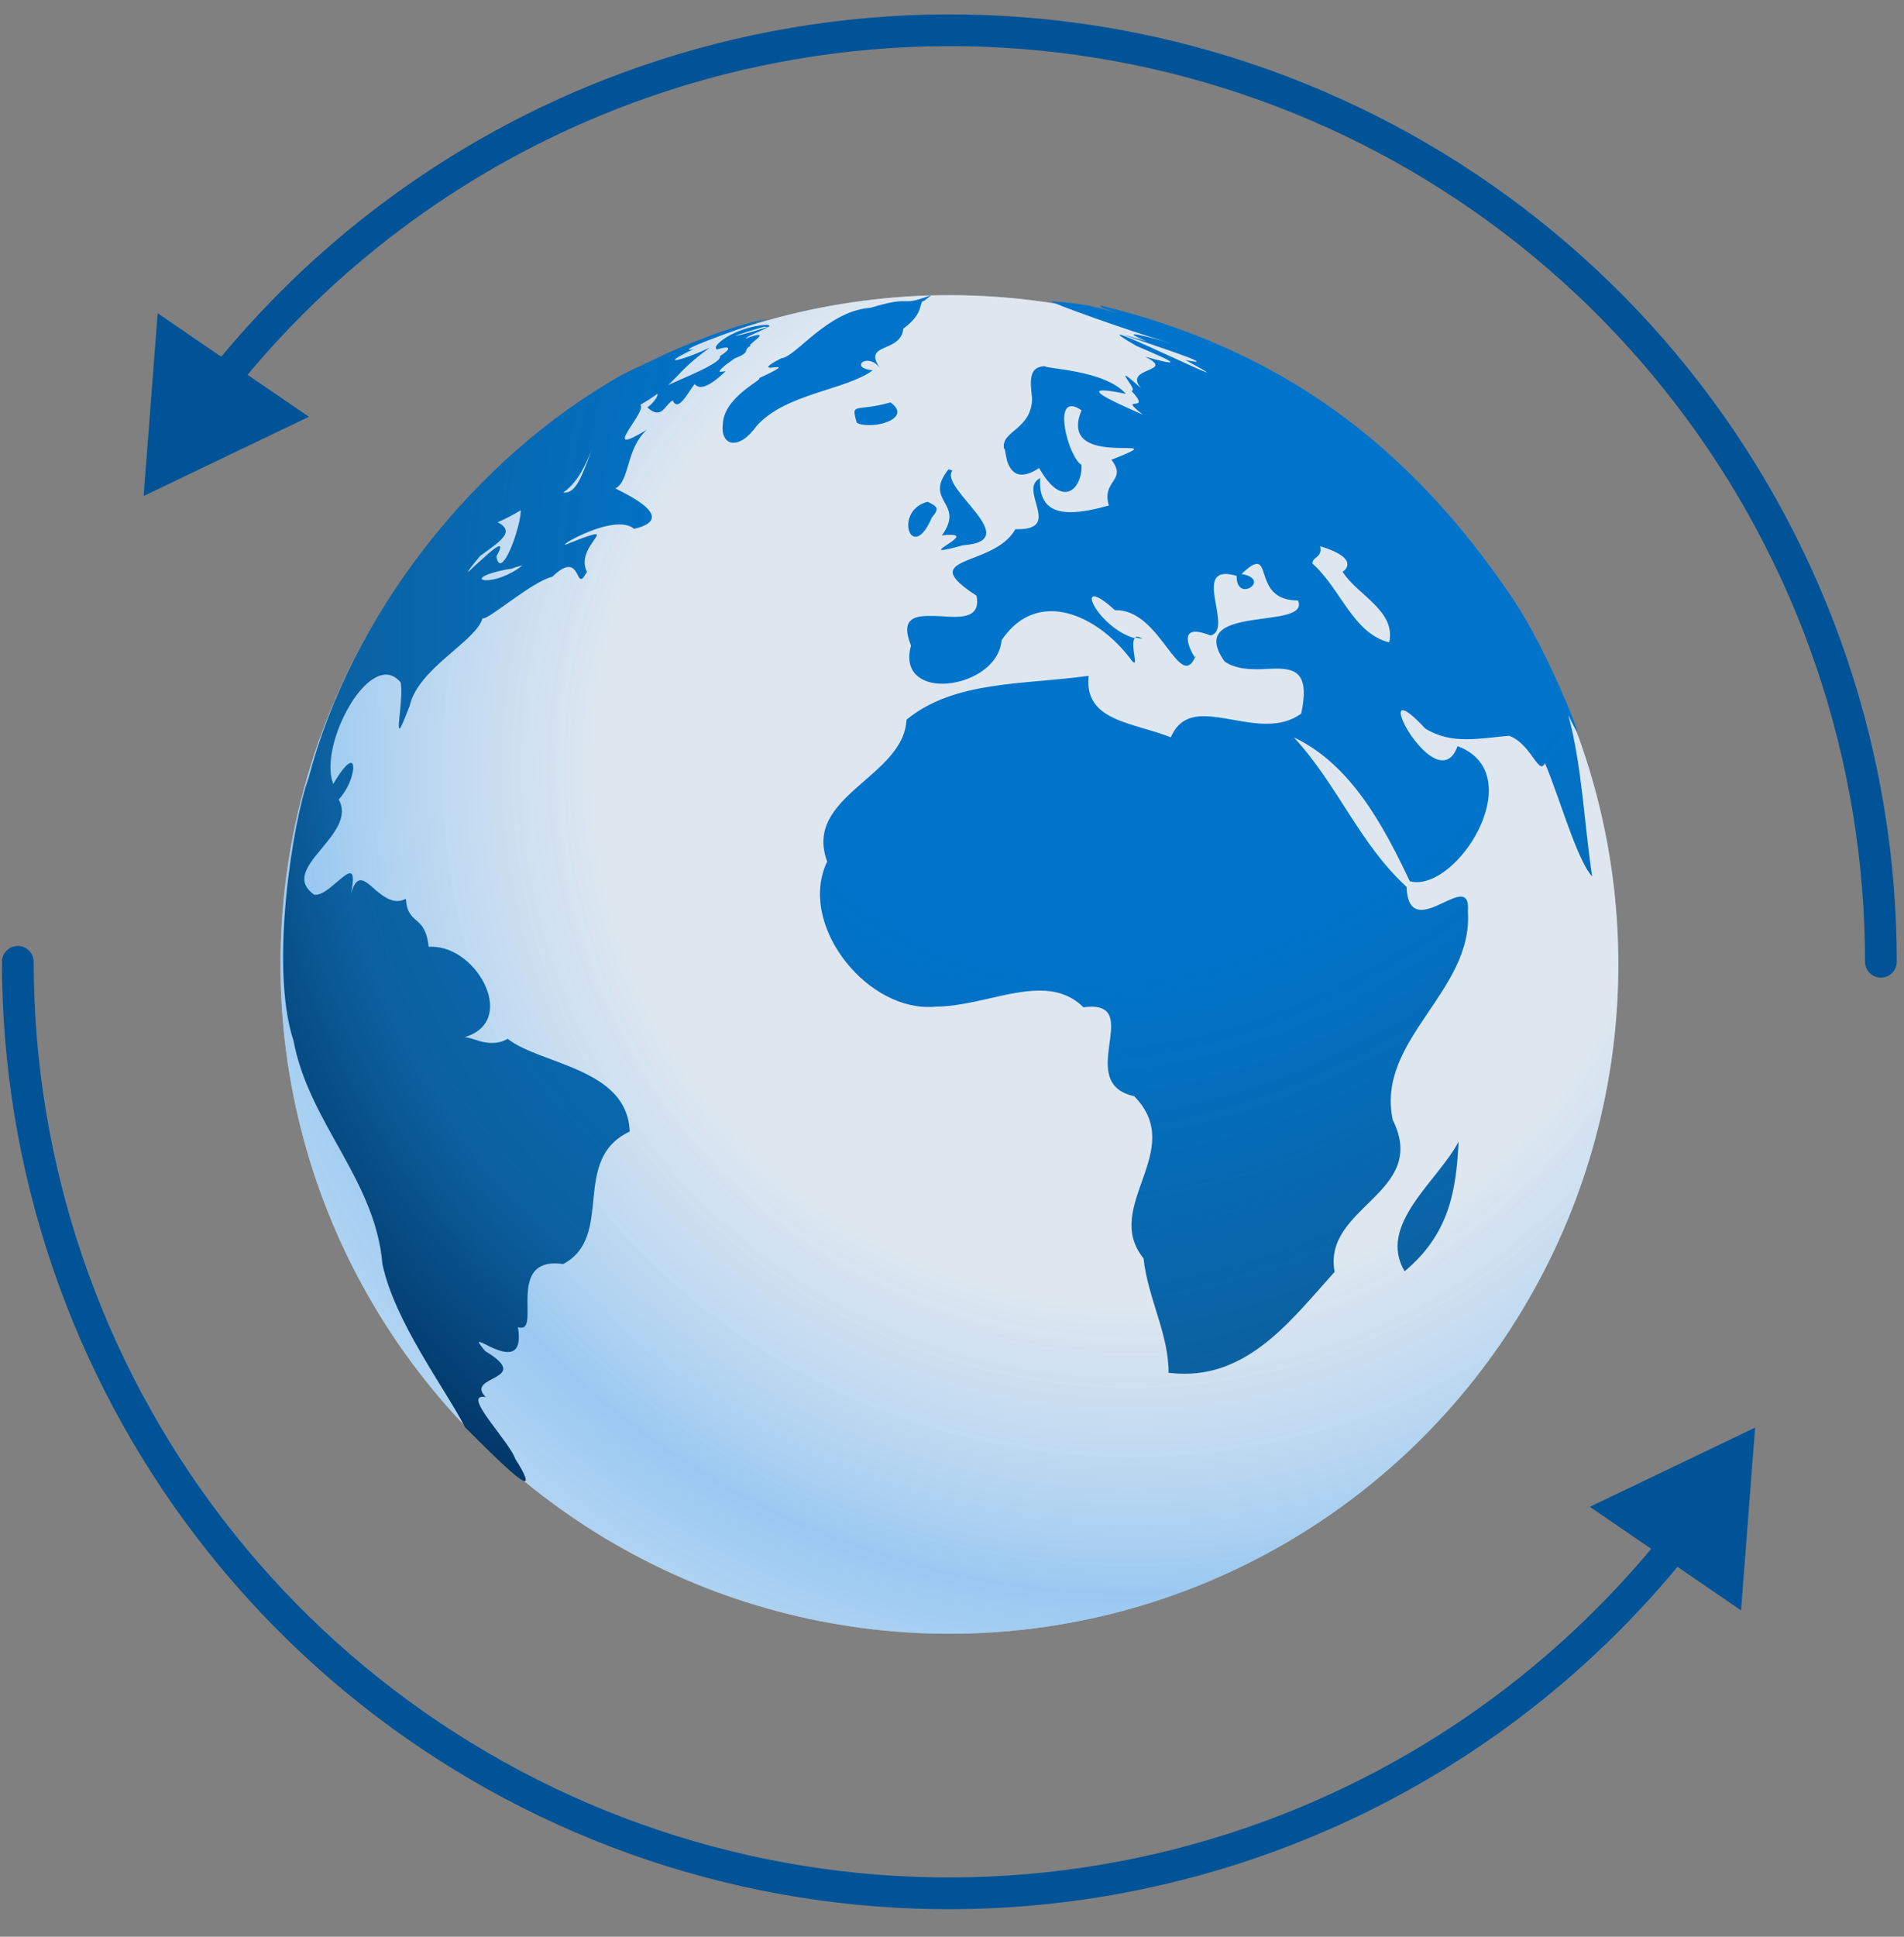
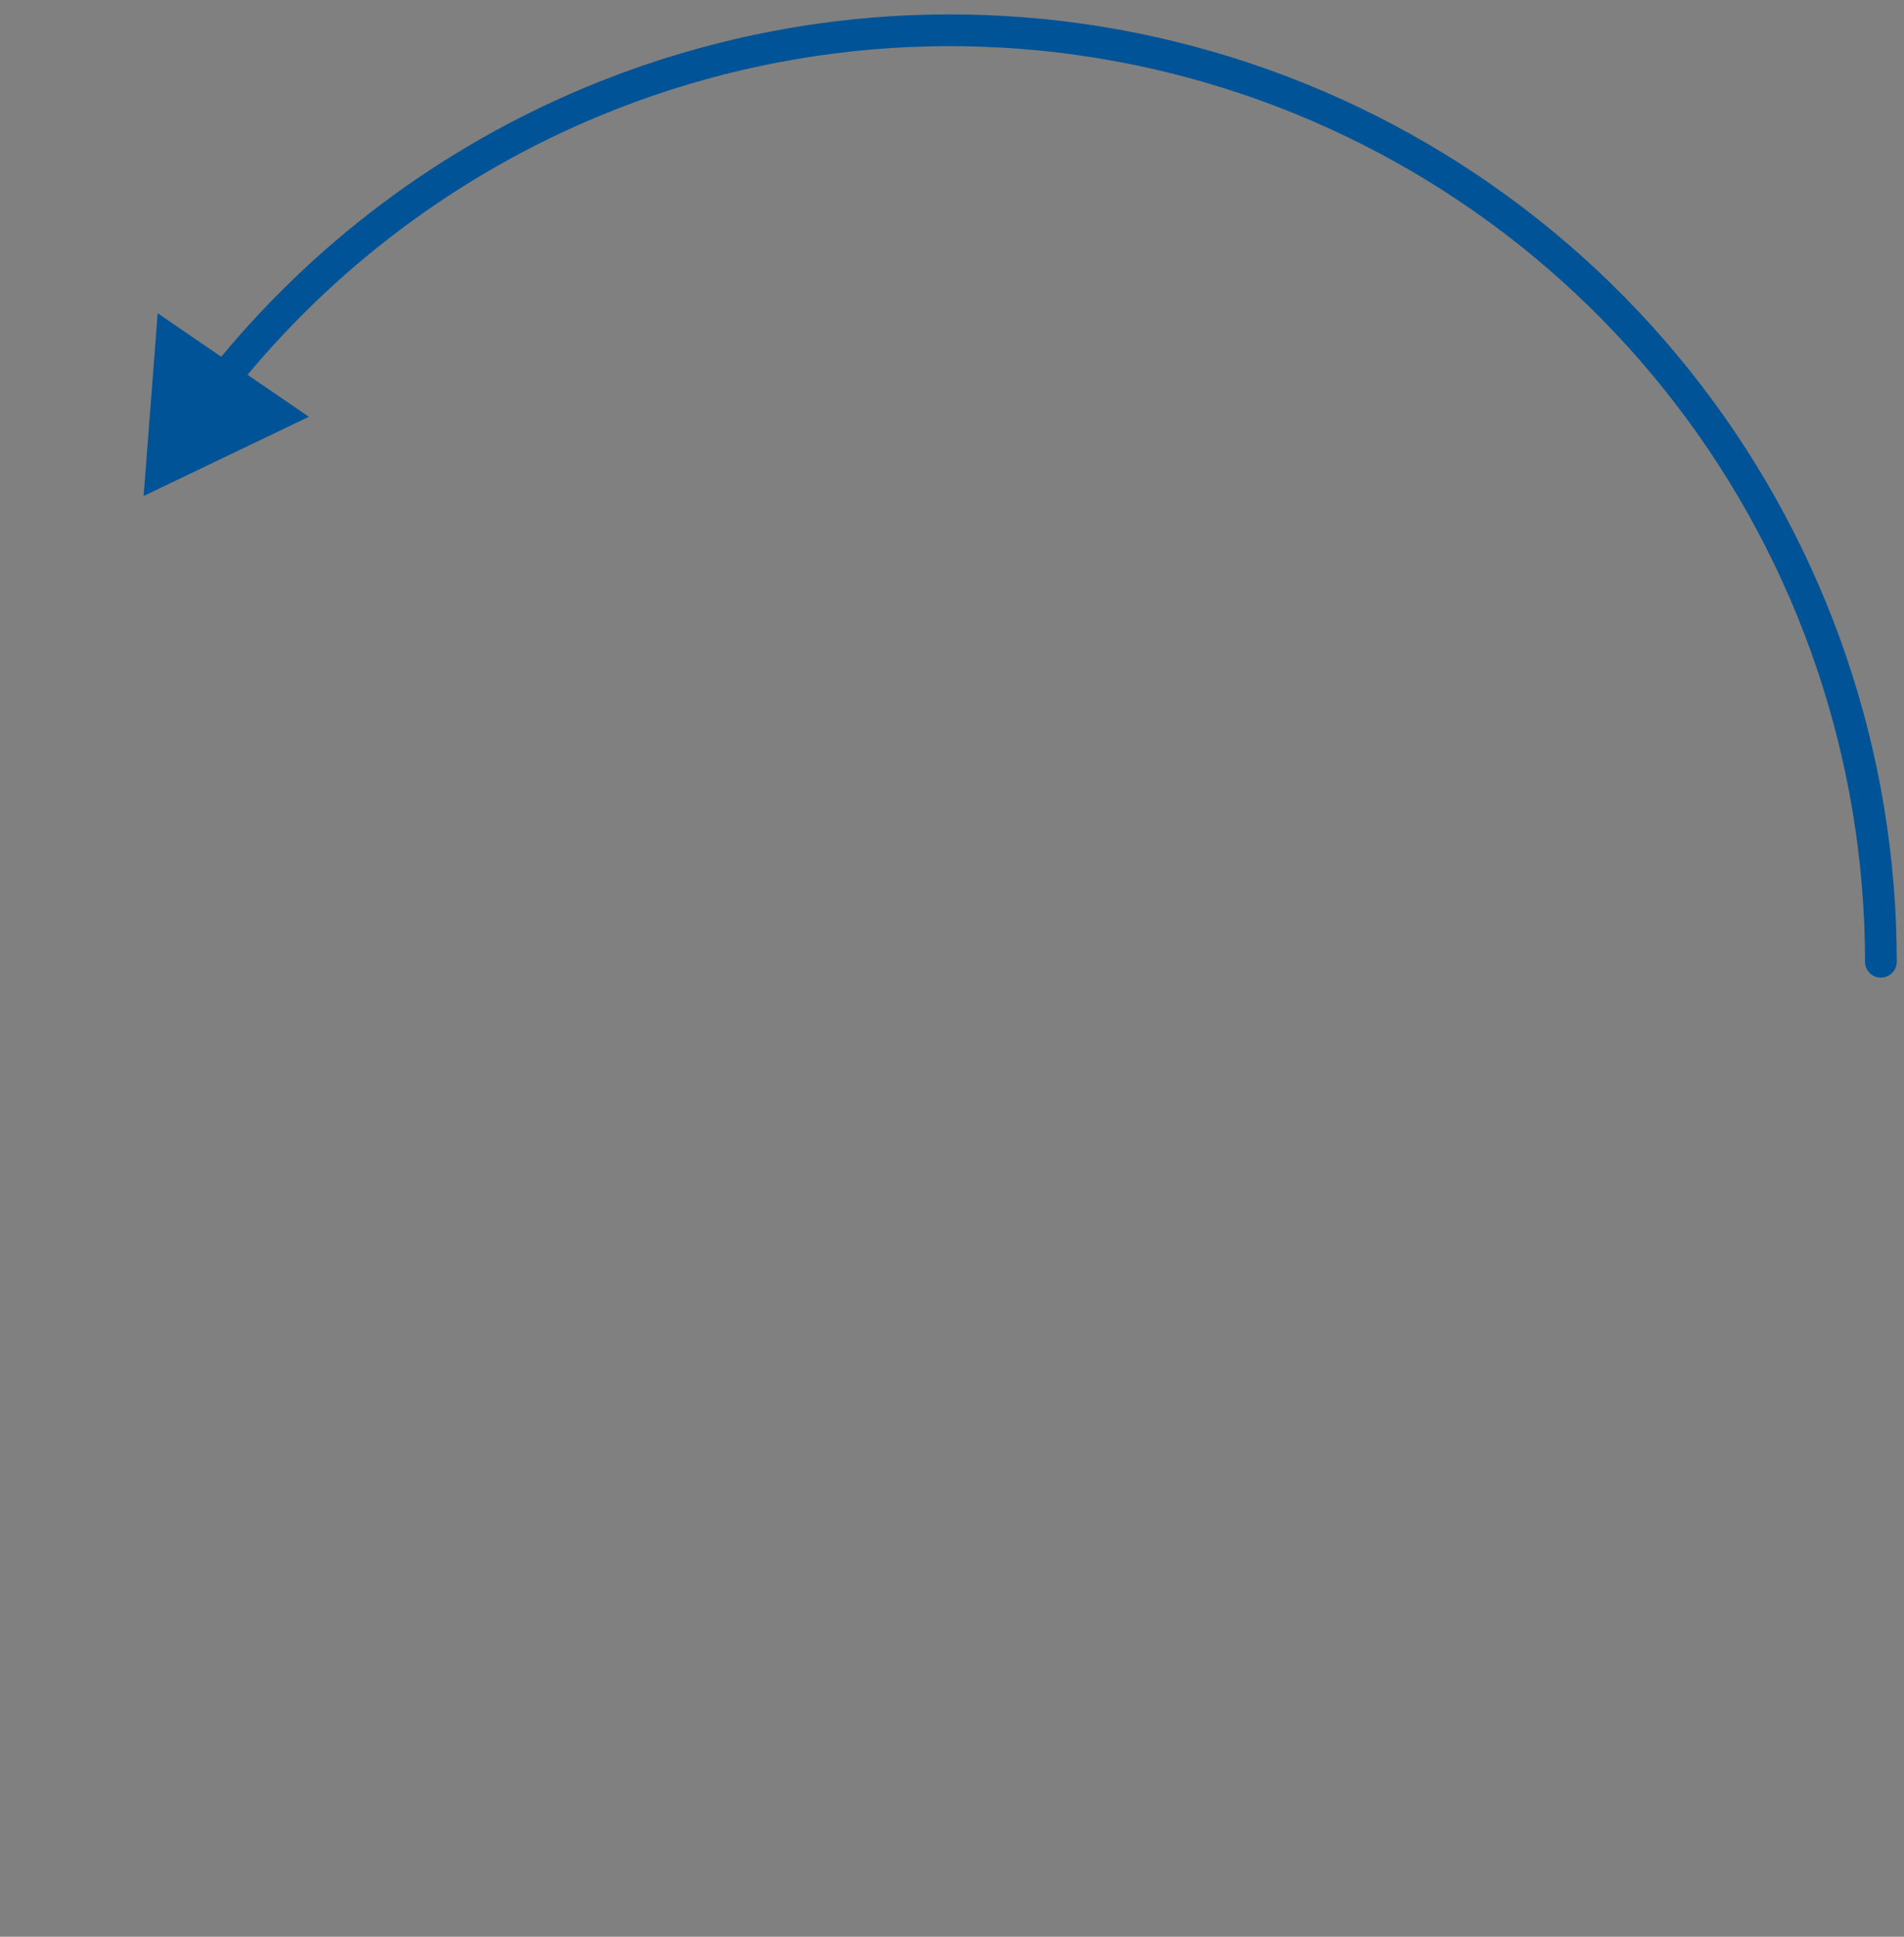
<svg xmlns="http://www.w3.org/2000/svg" width="60" height="61" viewBox="0 0 60 61" fill="none">
  <rect x="0" y="0" width="60" height="61" fill="#808080" stroke="none" />
-   <circle cx="29.918" cy="30.377" r="21.08" fill="#C7D6E5" />
-   <circle cx="29.918" cy="30.377" r="21.08" fill="url(#paint0_radial_1720_8425)" fill-opacity="0.6" />
-   <path d="M27.332 11.363C27.453 11.363 27.605 11.423 27.737 11.601C27.15 10.777 28.395 11.134 28.466 10.35C29.174 9.833 28.921 9.496 29.123 9.476L29.346 9.297C28.911 9.456 28.759 9.486 28.638 9.486H28.435C28.283 9.486 28.03 9.515 27.433 9.694C26.067 9.794 25.085 11.244 24.62 11.284C24.144 11.532 24.165 11.582 24.276 11.582C24.306 11.582 24.347 11.572 24.387 11.572C24.428 11.572 24.458 11.562 24.488 11.562C24.6 11.562 24.569 11.611 23.922 11.909C24.073 11.949 22.788 12.505 22.778 13.379C22.738 13.717 22.879 13.946 23.112 13.946C23.314 13.946 23.567 13.797 23.841 13.419C24.751 12.386 26.674 12.287 27.504 11.661C26.988 11.621 27.089 11.363 27.332 11.363ZM22.707 11.711C22.616 11.711 22.738 11.601 22.869 11.492C23.011 11.383 23.173 11.274 23.173 11.274L23.163 11.284C23.709 11.075 23.375 11.025 23.669 10.886H23.648C23.588 10.886 23.699 10.807 23.8 10.717C23.901 10.638 23.992 10.549 23.901 10.549C23.851 10.549 23.719 10.578 23.497 10.668C23.567 10.568 23.841 10.499 24.225 10.29C23.669 10.469 23.233 10.578 23.183 10.578C23.142 10.578 23.375 10.499 24.073 10.29C24.104 10.29 24.134 10.3 24.154 10.3C24.225 10.3 24.256 10.28 24.245 10.26C24.235 10.241 24.195 10.231 24.124 10.231C23.122 10.31 22.373 10.926 22.596 11.005C22.727 10.966 22.819 10.946 22.879 10.946C23.011 10.946 22.95 11.055 22.687 11.214C22.808 11.492 20.663 12.207 20.42 12.466C20.541 12.396 20.622 12.376 20.663 12.376C20.825 12.376 20.612 12.684 20.4 12.833C20.531 12.952 20.633 12.992 20.713 12.992C20.926 12.992 21.017 12.704 21.199 12.615C21.24 12.694 21.28 12.734 21.331 12.734C21.503 12.734 21.715 12.317 21.887 12.098C21.938 12.148 21.999 12.187 22.08 12.187C22.242 12.187 22.485 12.058 22.869 11.691C22.788 11.701 22.727 11.711 22.707 11.711ZM20.38 13.538C20.015 13.757 19.823 13.846 19.742 13.846C19.59 13.846 19.793 13.568 19.975 13.28C20.157 13.002 20.319 12.724 20.086 12.724C19.975 12.724 19.772 12.783 19.448 12.942C18.568 13.518 18.466 15.515 17.808 15.515H17.748C18.81 14.75 18.497 13.25 19.984 12.863C21.452 12.038 21.068 11.889 22.373 10.946C21.989 11.134 21.422 11.343 21.29 11.343C21.209 11.343 21.331 11.244 21.857 10.995C21.806 11.005 21.766 11.015 21.736 11.015C21.381 11.015 24.063 10.072 24.195 10.052C23.092 10.201 21.068 11.105 21.068 11.105L19.663 11.772C14.886 14.434 11.028 19.468 9.725 24.512C9.247 25.78 8.48 30.446 9.247 32.769C9.733 35.372 11.828 37.15 12.051 39.812C12.435 41.639 14.065 43.788 14.652 44.95C15.097 45.387 16.321 46.648 16.534 46.648C16.615 46.648 16.564 46.46 16.24 45.953C16.038 45.387 14.641 43.994 15.208 43.994C15.239 43.994 15.269 43.994 15.309 44.004C14.611 43.308 16.858 43.497 15.289 42.553C15.107 42.335 15.066 42.265 15.107 42.265C15.158 42.265 15.299 42.345 15.461 42.424C15.633 42.504 15.836 42.583 15.998 42.583C16.25 42.583 16.422 42.414 16.321 41.798C16.362 41.818 16.402 41.818 16.433 41.818C16.696 41.818 16.605 41.312 16.625 40.805C16.645 40.298 16.777 39.792 17.485 39.792C17.566 39.792 17.657 39.802 17.748 39.812C19.388 38.938 17.961 36.524 19.843 35.64C19.772 33.633 17.03 33.534 15.998 32.719C15.825 32.819 15.664 32.849 15.502 32.849C15.319 32.849 15.158 32.809 15.016 32.759C14.874 32.719 14.743 32.67 14.652 32.67C14.631 32.67 14.611 32.67 14.591 32.68C16.352 32.223 15.066 29.819 13.609 29.819H13.508C13.397 28.776 12.85 29.173 12.789 28.309C12.698 28.359 12.607 28.379 12.516 28.379C12.273 28.379 12.051 28.21 11.858 28.051C11.666 27.882 11.504 27.723 11.363 27.723C11.251 27.723 11.15 27.832 11.059 28.15C11.16 27.663 11.13 27.505 11.028 27.505C10.927 27.505 10.745 27.673 10.543 27.842C10.35 28.011 10.128 28.18 9.956 28.18H9.905C8.721 27.355 11.301 26.302 10.674 25.18C11.079 24.753 11.24 24.028 11.058 24.028C10.967 24.028 10.785 24.207 10.502 24.693C10.097 23.68 11.169 21.386 12.08 21.256C12.111 21.256 12.131 21.247 12.161 21.247C12.323 21.247 12.485 21.326 12.627 21.495C12.708 21.962 12.505 22.945 12.586 22.945C12.627 22.945 12.708 22.747 12.91 22.23C13.173 21.048 15.015 20.194 15.207 19.468C15.218 19.478 15.218 19.478 15.228 19.478C15.44 19.478 16.806 18.296 17.404 18.167C17.636 17.939 17.798 17.859 17.92 17.859C18.051 17.859 18.122 17.959 18.173 18.048C18.223 18.147 18.264 18.237 18.314 18.237C18.355 18.237 18.405 18.177 18.497 18.008C18.183 17.402 18.992 16.826 18.77 16.826C18.689 16.826 18.446 16.906 17.95 17.104C17.869 17.144 17.829 17.154 17.808 17.154C17.748 17.154 17.991 16.995 18.345 16.836C18.699 16.677 19.144 16.518 19.519 16.518C19.701 16.518 19.863 16.558 19.984 16.657C21.553 16.29 19.307 15.376 19.388 15.376H19.408C19.853 15.118 19.722 14.144 20.38 13.538ZM14.752 18.008C14.732 18.008 14.823 17.879 15.127 17.512C15.754 17.055 16.26 16.747 15.683 16.449C15.936 16.34 16.179 16.21 16.412 16.071C16.402 16.558 15.987 17.74 15.764 17.74C15.713 17.74 15.663 17.671 15.643 17.522C15.774 17.293 15.784 17.204 15.734 17.204C15.653 17.204 15.42 17.402 15.197 17.611C14.975 17.8 14.772 18.008 14.752 18.008ZM15.329 18.276C15.056 18.276 15.106 18.108 15.946 17.939C16.311 17.889 16.027 17.909 16.462 17.81C16.037 18.147 15.562 18.276 15.329 18.276ZM29.68 16.866C29.801 16.846 29.892 16.846 29.963 16.846C30.257 16.846 30.125 16.965 29.953 17.084C29.781 17.204 29.569 17.323 29.69 17.323C29.761 17.323 29.953 17.283 30.348 17.174C32.342 17.035 29.569 15.376 30.014 14.82L29.892 14.78C29.073 15.803 30.439 15.823 29.68 16.866ZM28.85 16.906C28.992 16.906 29.174 16.747 29.366 16.3C29.629 15.992 29.518 15.952 29.235 15.803C28.455 16.002 28.526 16.906 28.85 16.906ZM35.833 20.055C35.803 20.055 35.782 20.064 35.762 20.074C35.843 20.094 35.924 20.114 36.005 20.114C35.924 20.074 35.873 20.055 35.833 20.055ZM49.424 22.528C49.596 22.895 49.688 23.044 49.698 23.044C49.769 23.044 48.686 20.369 47.709 18.912C44.31 13.841 40.185 10.976 34.74 9.635H34.73C34.588 9.635 34.75 9.704 34.943 9.774C35.135 9.843 35.367 9.913 35.367 9.913C35.367 9.913 35.216 9.863 34.75 9.734C34.234 9.585 33.667 9.525 33.131 9.486C33.04 9.515 35.388 10.36 36.936 10.827C36.42 10.668 35.884 10.529 35.752 10.529C35.661 10.529 35.752 10.588 36.127 10.747C35.671 10.618 35.479 10.558 35.459 10.558C35.428 10.558 36.066 10.767 36.663 10.976C37.27 11.184 37.847 11.393 37.685 11.393C37.645 11.393 37.533 11.373 37.361 11.343C37.877 11.621 38.059 11.73 38.029 11.73C37.978 11.73 37.341 11.432 36.683 11.134C36.035 10.836 35.378 10.539 35.286 10.539C35.236 10.539 35.367 10.638 35.813 10.896C36.42 11.154 37.027 11.413 36.855 11.413C36.774 11.413 36.541 11.363 36.086 11.234C37.098 11.74 35.367 11.542 35.955 12.227C35.631 11.929 35.499 11.83 35.469 11.83C35.438 11.83 35.519 11.949 35.6 12.068C35.681 12.187 35.742 12.307 35.671 12.307H35.651C36.359 13.062 35.155 12.386 36.015 13.062C35.367 12.774 34.264 12.297 34.76 12.297C34.882 12.297 35.114 12.326 35.479 12.406C34.821 11.651 32.959 11.621 32.918 11.532C32.453 11.562 32.443 11.909 32.524 12.545C32.514 13.548 31.512 13.568 31.643 14.144C31.643 14.134 31.653 14.134 31.653 14.134C31.674 14.134 31.684 14.333 31.744 14.542C31.815 14.74 31.937 14.949 32.2 14.949C32.342 14.949 32.524 14.889 32.746 14.74C33.06 15.296 33.343 15.495 33.566 15.495C33.9 15.495 34.102 15.048 34.082 14.641C33.718 14.442 33.242 12.793 33.769 12.793C33.849 12.793 33.951 12.833 34.082 12.922C33.263 14.899 37.321 13.578 35.023 14.482C35.54 15.148 34.7 15.118 34.943 15.922C34.548 16.032 34.113 16.131 33.728 16.131C33.161 16.131 32.726 15.893 32.777 15.058C32.068 15.426 33.485 16.667 32.078 16.667H31.997C31.319 17.889 28.779 17.472 30.773 18.763C30.884 19.329 30.52 19.429 30.054 19.429C29.933 19.429 29.801 19.419 29.67 19.409C29.538 19.399 29.407 19.399 29.285 19.399C28.759 19.399 28.385 19.528 28.708 20.333C28.476 21.167 29.022 21.535 29.69 21.535C30.5 21.535 31.491 21.018 31.562 20.164C31.997 19.518 32.554 19.25 33.131 19.25C34.042 19.25 35.003 19.925 35.631 20.76C35.681 20.839 35.722 20.869 35.742 20.869C35.793 20.869 35.742 20.67 35.722 20.472C35.702 20.313 35.702 20.154 35.762 20.104C34.861 19.856 34.173 18.783 34.477 18.783C34.578 18.783 34.791 18.902 35.135 19.22H35.185C35.752 19.22 36.197 19.657 36.541 20.094C36.896 20.531 37.159 20.968 37.392 20.968C37.483 20.968 37.574 20.889 37.655 20.71C37.614 20.651 37.513 20.482 37.462 20.313C37.402 20.104 37.402 19.896 37.675 19.896C37.786 19.896 37.938 19.935 38.151 20.015C38.839 19.836 37.715 18.078 38.626 18.078C38.717 18.078 38.829 18.098 38.97 18.137C38.96 18.445 39.102 18.555 39.233 18.555C39.496 18.555 39.76 18.187 39.122 18.078C39.365 17.849 39.507 17.76 39.608 17.76C39.962 17.76 39.679 18.912 40.903 18.912C41.318 19.876 37.3 18.982 38.586 20.829C38.879 21.038 39.243 21.078 39.598 21.078C39.709 21.078 39.81 21.078 39.911 21.068C40.013 21.068 40.114 21.058 40.205 21.058C40.832 21.058 41.278 21.207 41.004 22.478C40.67 22.717 40.296 22.796 39.911 22.796C39.567 22.796 39.223 22.736 38.889 22.677C38.555 22.617 38.231 22.558 37.938 22.558C37.483 22.558 37.118 22.707 36.896 23.223C35.712 22.747 34.153 22.727 34.305 21.286C32.24 21.574 30.085 21.425 28.567 22.667C28.476 24.485 25.298 25.071 26.067 27.137C25.146 29.044 27.18 31.716 29.255 31.716C29.326 31.716 29.407 31.716 29.478 31.706C30.611 31.696 31.755 31.2 32.757 31.2C33.273 31.2 33.738 31.329 34.143 31.726C34.234 31.716 34.315 31.706 34.386 31.706C35.934 31.706 33.89 34.12 35.742 34.527C37.422 36.236 34.71 37.994 36.035 39.633C36.177 40.914 36.825 41.987 36.825 43.239C36.997 43.258 37.159 43.269 37.331 43.269C39.466 43.269 40.802 41.441 42.057 40.06C41.672 37.994 45.042 37.587 43.889 35.272C43.352 32.739 46.429 31.239 46.257 28.706C46.287 28.349 46.186 28.239 46.034 28.239C45.882 28.239 45.66 28.349 45.447 28.448C45.225 28.557 44.982 28.657 44.789 28.657C44.536 28.657 44.344 28.488 44.324 27.932C42.836 26.571 42.158 24.723 40.772 23.223C42.573 24.078 43.595 26.005 44.425 27.753C44.496 27.773 44.567 27.783 44.648 27.783C46.115 27.783 48.159 24.336 45.933 23.501C45.812 23.829 45.65 23.948 45.457 23.948C45.123 23.948 44.739 23.551 44.466 23.164C44.192 22.766 44.051 22.369 44.202 22.369C44.304 22.369 44.526 22.528 44.911 22.945C45.346 23.213 45.771 23.283 46.216 23.283C46.651 23.283 47.097 23.213 47.562 23.174C48.149 23.402 48.402 24.137 48.584 24.137C48.615 24.137 48.655 24.107 48.686 24.038C49.151 25.13 49.688 27.077 50.173 27.604C49.92 25.935 49.86 24.167 49.424 22.528ZM43.777 20.233C42.634 19.945 42.259 18.555 41.359 17.75C41.349 17.532 41.682 17.571 41.602 17.204C42.816 17.571 42.421 17.939 42.31 18.008C42.755 18.733 44 19.23 43.777 20.233ZM28.061 12.674C26.958 12.992 26.806 12.644 26.998 13.31C27.079 13.37 27.231 13.389 27.383 13.389C27.919 13.399 28.648 13.091 28.061 12.674ZM44.263 40.04C45.71 38.838 45.892 37.408 45.963 35.958C45.316 37.199 43.393 38.57 44.263 40.04ZM37.675 20.67C37.665 20.68 37.665 20.68 37.665 20.69C37.675 20.71 37.685 20.71 37.685 20.71C37.685 20.71 37.685 20.7 37.675 20.67Z" fill="url(#paint1_radial_1720_8425)" />
  <path d="M4.526 15.622L9.733 13.127L4.969 9.866L4.526 15.622ZM18.707 3.186L18.515 2.724L18.707 3.186ZM37.527 1.953L37.398 2.436L37.527 1.953ZM53.209 12.431L52.812 12.736L53.209 12.431ZM58.772 30.291C58.772 30.567 58.995 30.791 59.272 30.791C59.548 30.791 59.772 30.567 59.772 30.291H58.772ZM7.069 11.909L7.458 12.222C10.477 8.468 14.404 5.51 18.898 3.648L18.707 3.186L18.515 2.724C13.865 4.65 9.802 7.711 6.679 11.596L7.069 11.909ZM18.707 3.186L18.898 3.648C24.763 1.219 31.266 0.793 37.398 2.436L37.527 1.953L37.656 1.47C31.312 -0.23 24.584 0.211 18.515 2.724L18.707 3.186ZM37.527 1.953L37.398 2.436C43.529 4.079 48.948 7.699 52.812 12.736L53.209 12.431L53.606 12.127C49.607 6.916 44.001 3.17 37.656 1.47L37.527 1.953ZM53.209 12.431L52.812 12.736C56.677 17.772 58.772 23.943 58.772 30.291H59.272H59.772C59.772 23.723 57.604 17.338 53.606 12.127L53.209 12.431Z" fill="#005396" />
-   <path d="M55.308 44.964L50.101 47.459L54.865 50.72L55.308 44.964ZM41.127 57.4L41.319 57.861L41.127 57.4ZM22.307 58.633L22.436 58.15L22.307 58.633ZM6.625 48.155L7.022 47.85L6.625 48.155ZM1.062 30.295C1.062 30.019 0.839 29.795 0.562 29.795C0.286 29.795 0.062 30.019 0.062 30.295L1.062 30.295ZM52.766 48.677L52.376 48.364C49.357 52.118 45.43 55.076 40.936 56.938L41.127 57.4L41.319 57.861C45.969 55.935 50.032 52.875 53.155 48.99L52.766 48.677ZM41.127 57.4L40.936 56.938C35.071 59.367 28.568 59.793 22.436 58.15L22.307 58.633L22.178 59.116C28.522 60.816 35.25 60.375 41.319 57.861L41.127 57.4ZM22.307 58.633L22.436 58.15C16.305 56.507 10.886 52.887 7.022 47.85L6.625 48.155L6.228 48.459C10.227 53.67 15.833 57.416 22.178 59.116L22.307 58.633ZM6.625 48.155L7.022 47.85C3.157 42.814 1.062 36.643 1.062 30.295L0.562 30.295L0.062 30.295C0.062 36.863 2.23 43.248 6.228 48.459L6.625 48.155Z" fill="#005396" />
  <defs>
    <radialGradient id="paint0_radial_1720_8425" cx="0" cy="0" r="1" gradientUnits="userSpaceOnUse" gradientTransform="translate(35.585 24.111) rotate(121.49) scale(38.172)">
      <stop offset="0.433" stop-color="white" stop-opacity="0.7" />
      <stop offset="0.684" stop-color="#79BFFA" stop-opacity="0.955" />
      <stop offset="1" stop-color="#FEFFFF" />
    </radialGradient>
    <radialGradient id="paint1_radial_1720_8425" cx="0" cy="0" r="1" gradientUnits="userSpaceOnUse" gradientTransform="translate(38.051 13.619) rotate(126.062) scale(40.858 31.928)">
      <stop offset="0.447" stop-color="#0074CA" />
      <stop offset="0.798" stop-color="#0C61A0" />
      <stop offset="1" stop-color="#002F5E" />
    </radialGradient>
  </defs>
</svg>